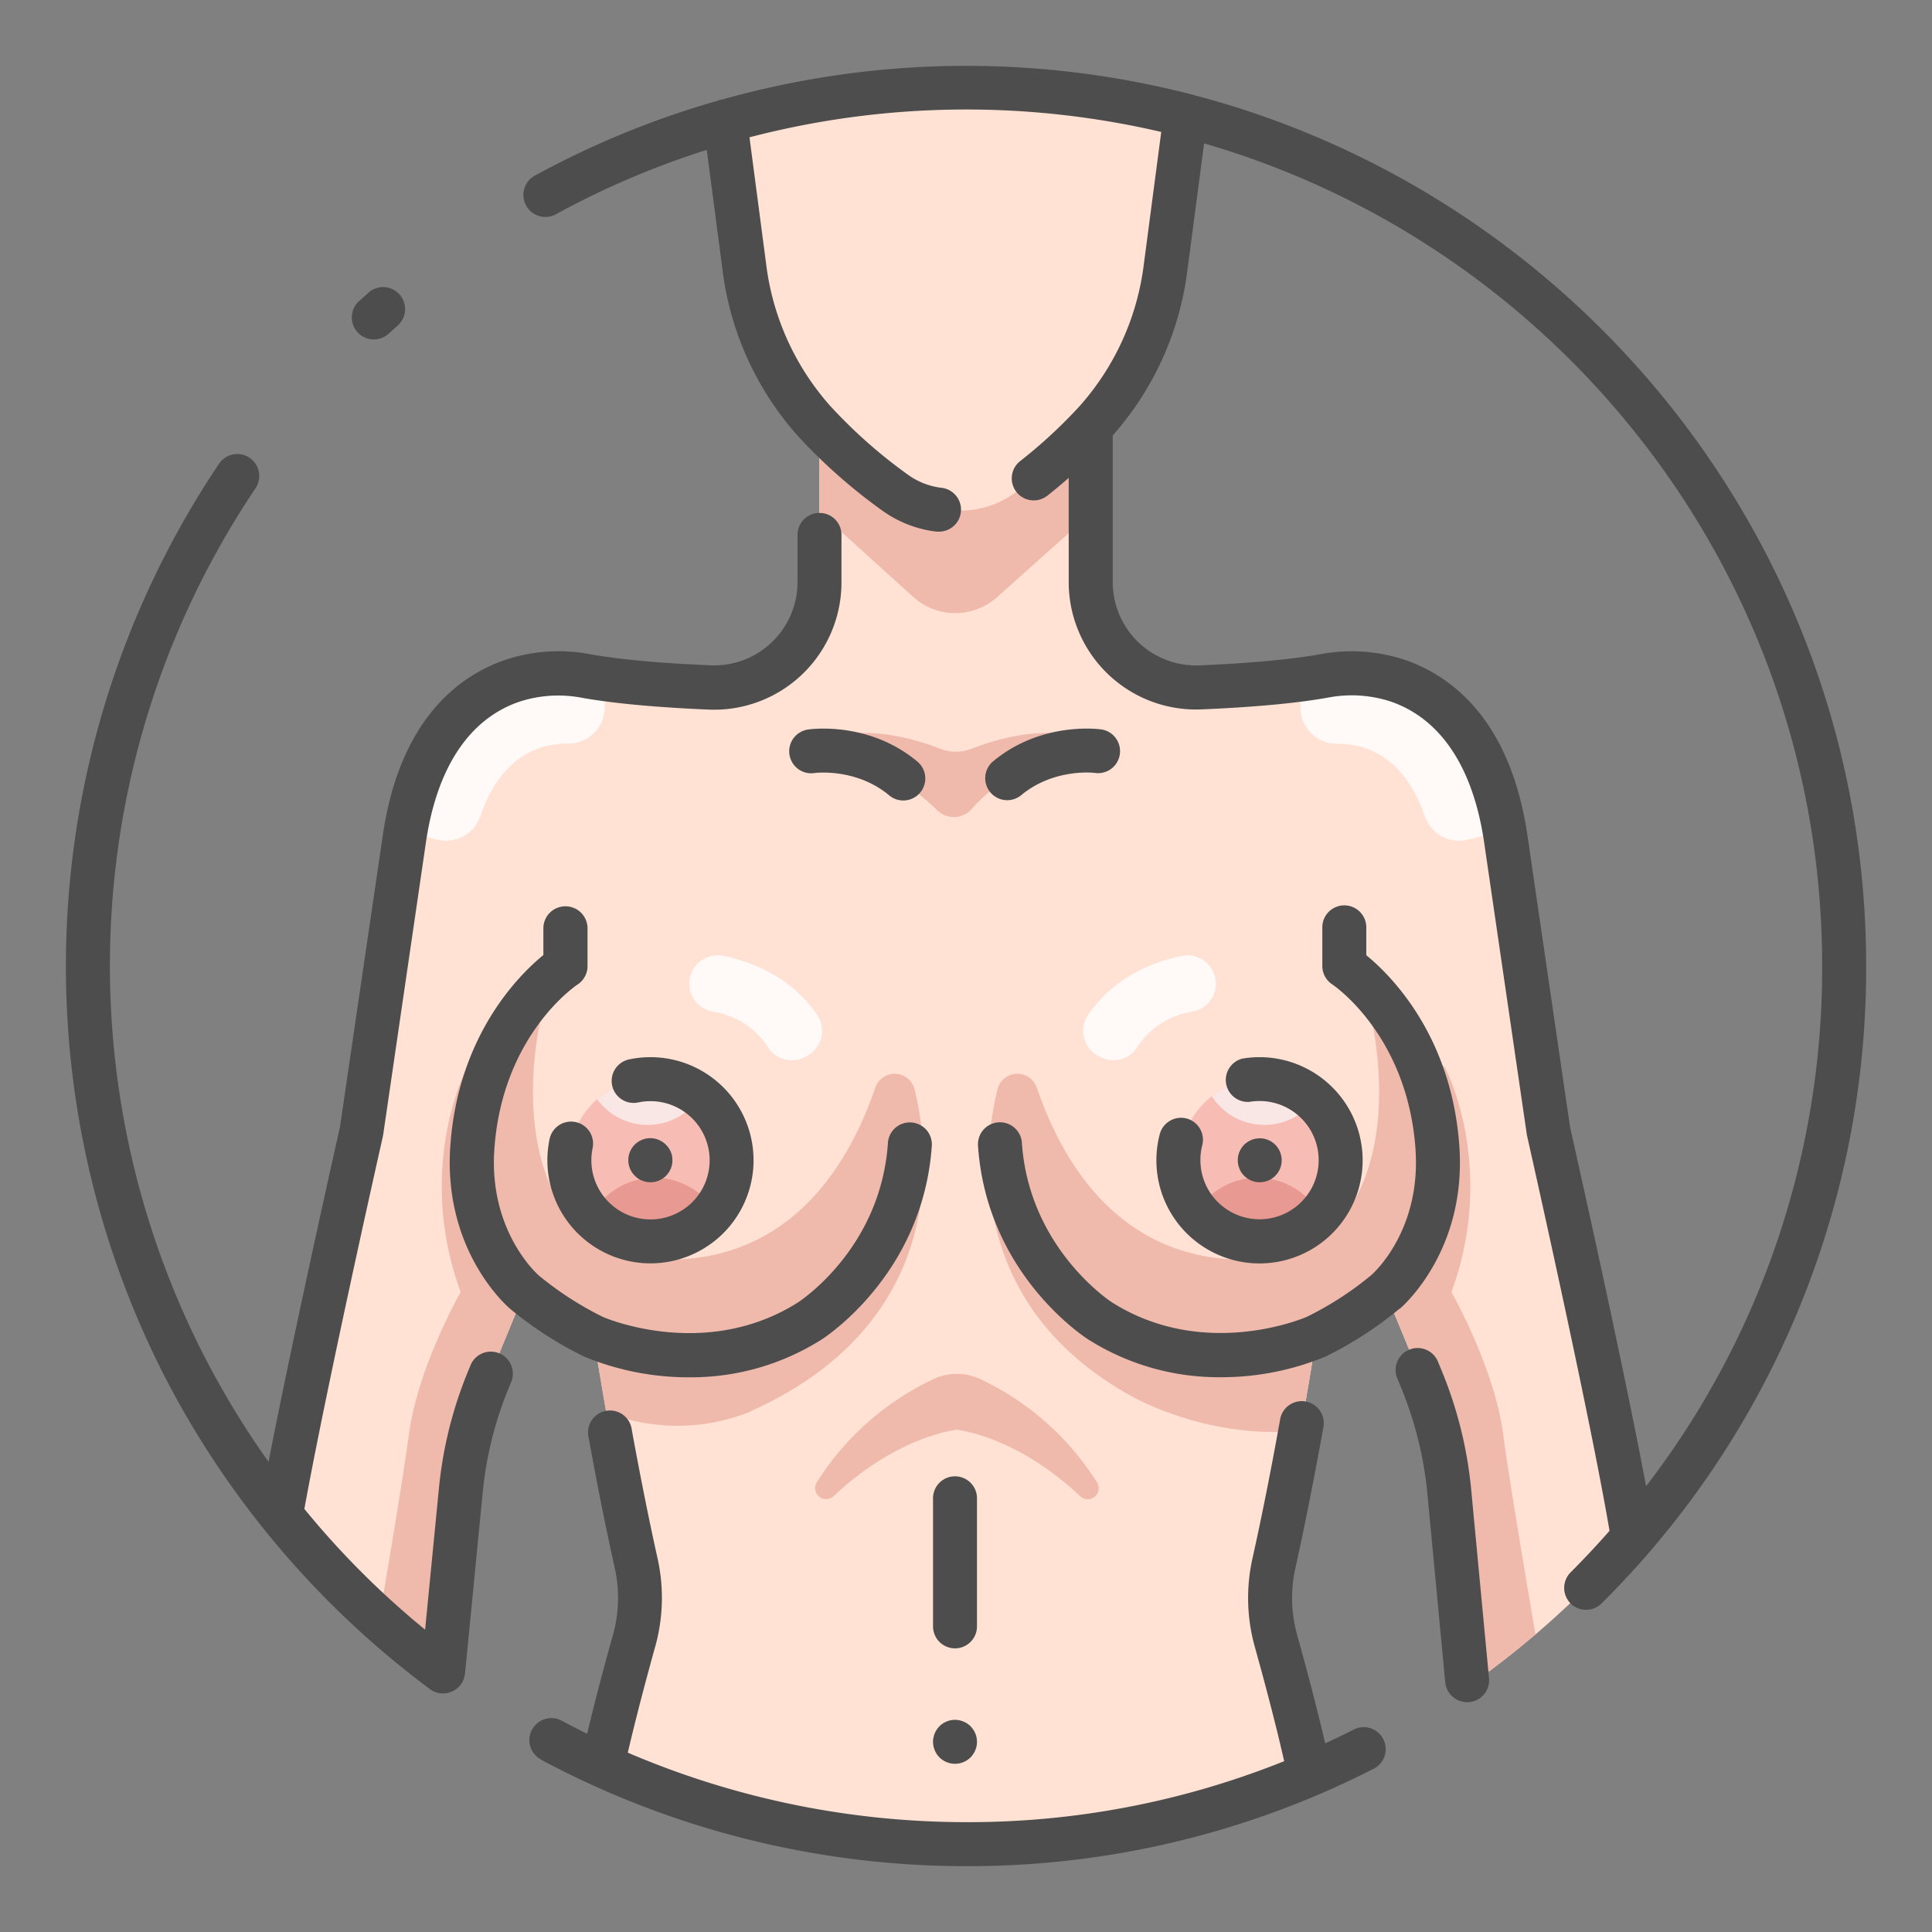
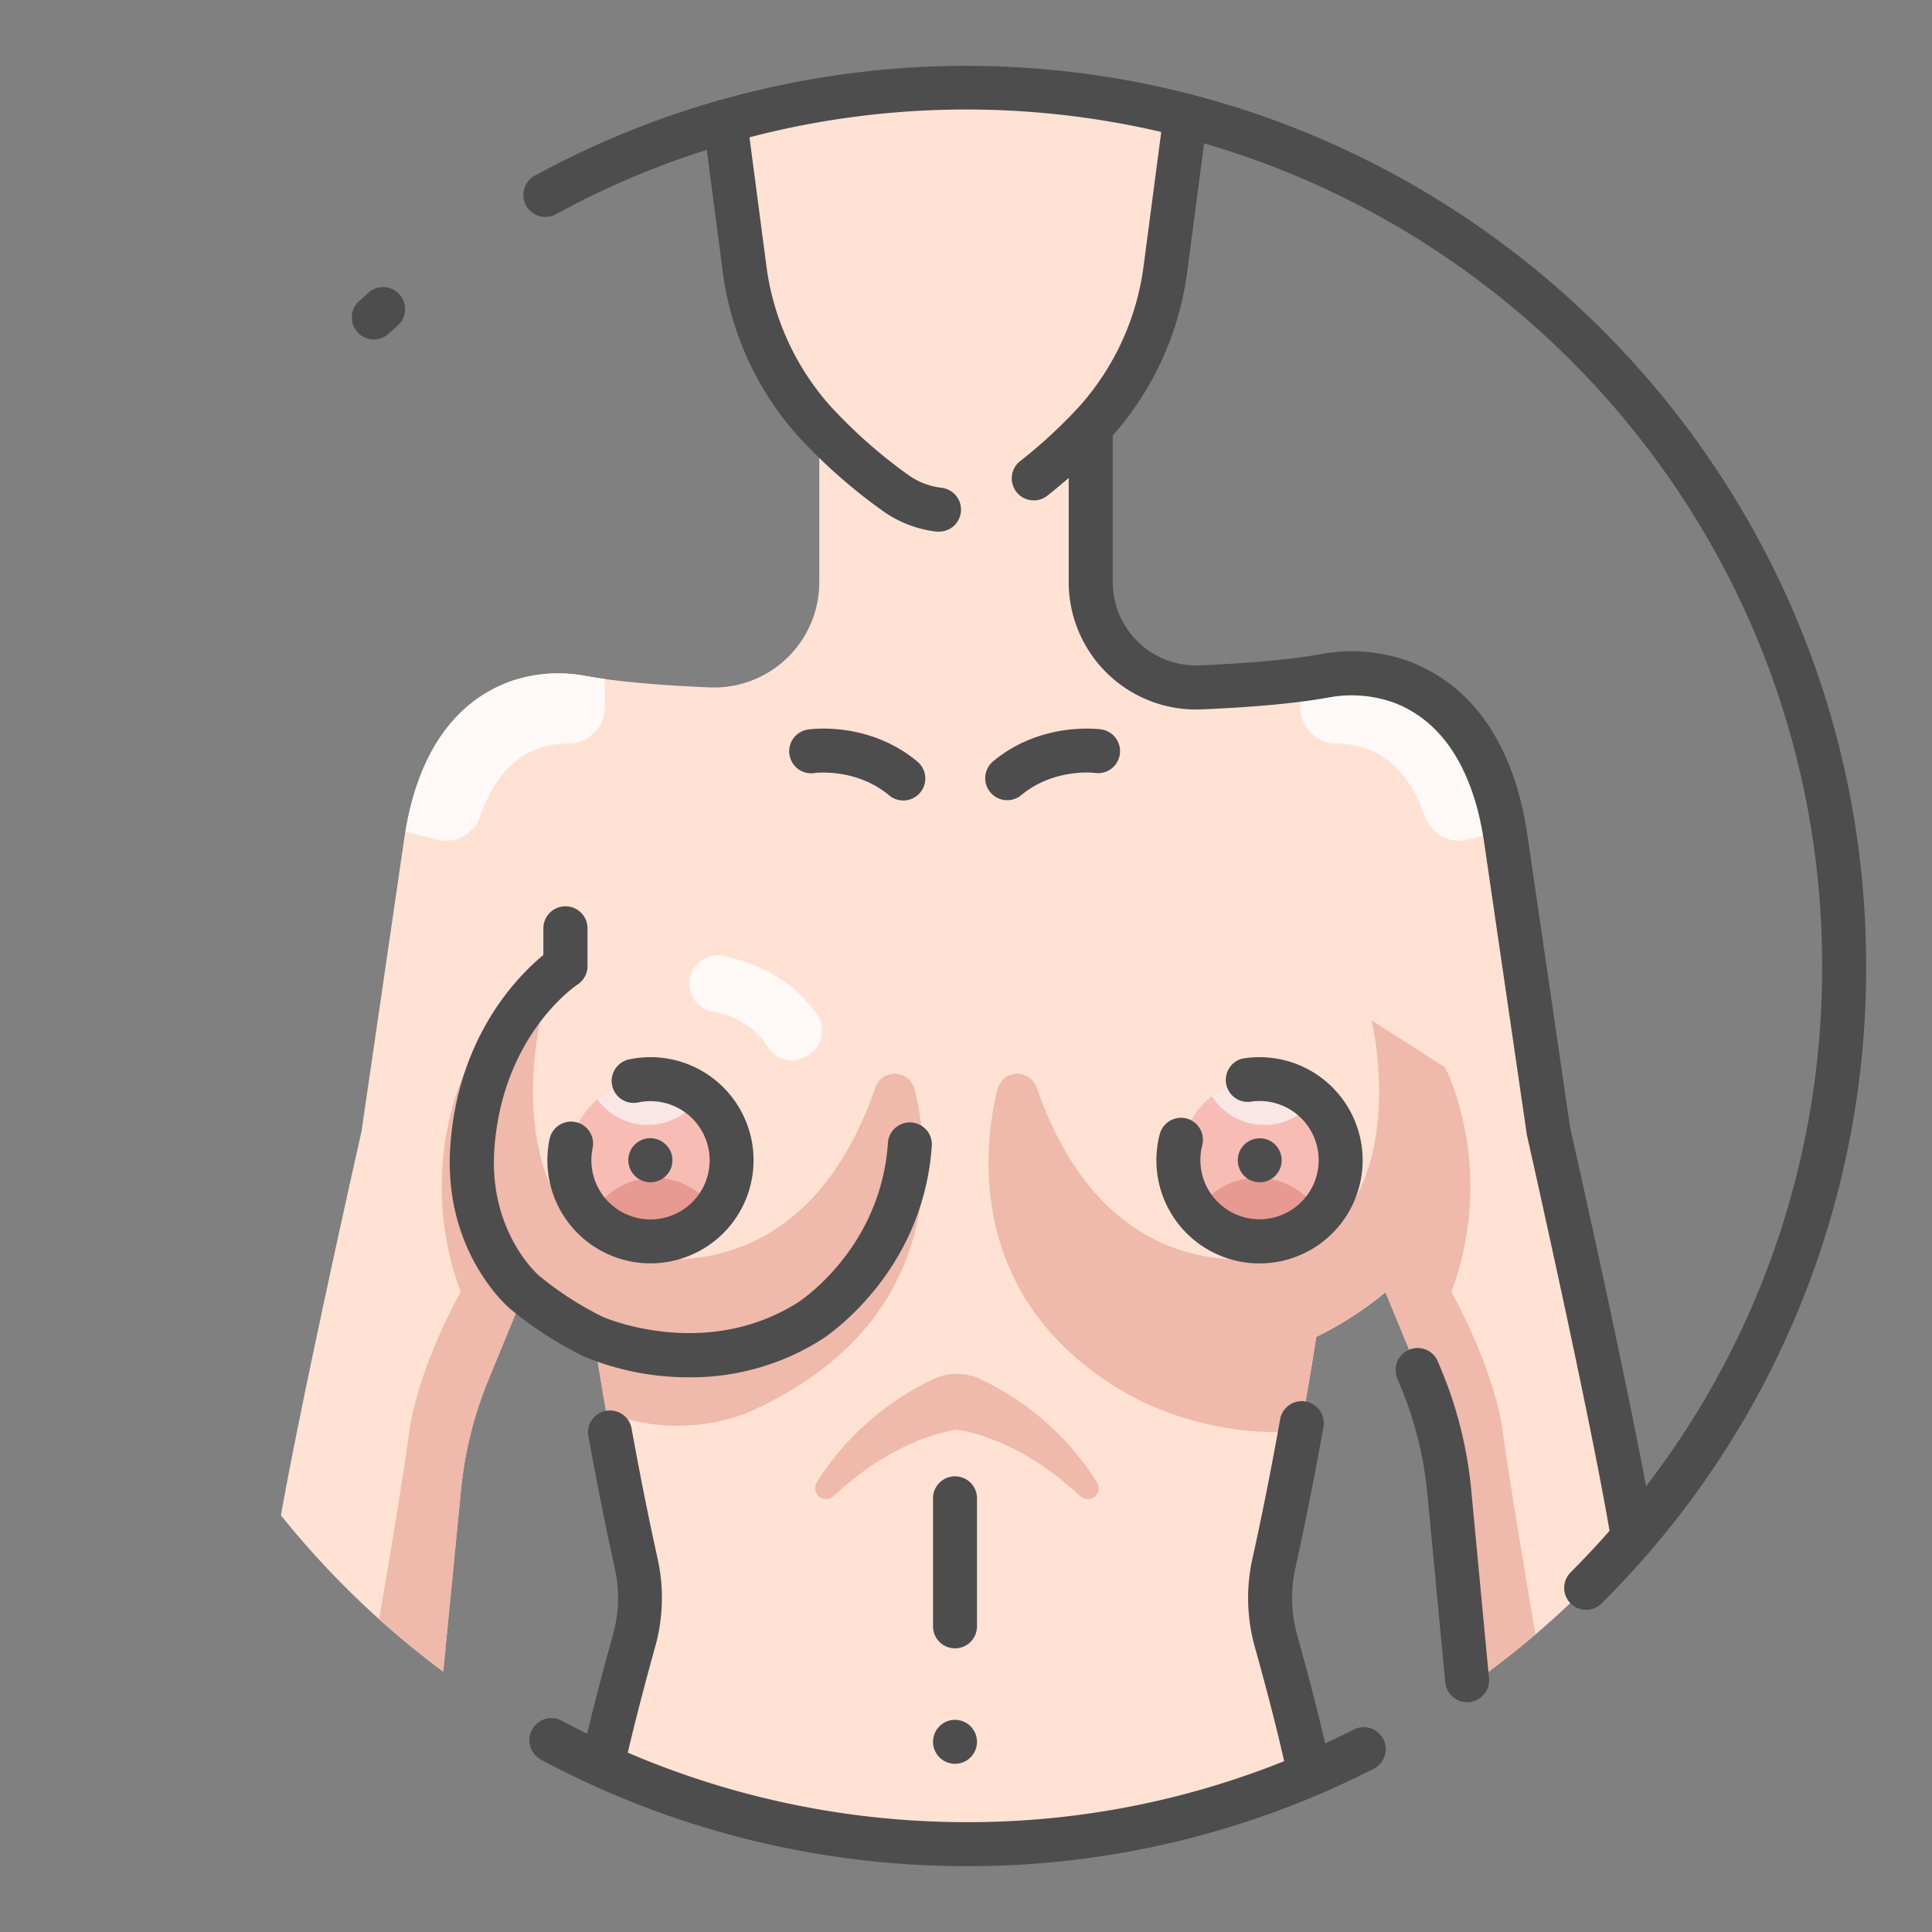
<svg xmlns="http://www.w3.org/2000/svg" id="icon" viewBox="0 0 512 512">
  <rect x="0" y="0" width="512" height="512" fill="#808080" stroke="none" />
  <defs>
    <style>.cls-1{fill:#ffe2d4;}.cls-2{fill:#f7bdb5;}.cls-3{fill:#e89991;}.cls-4{fill:#f9e7e5;}.cls-5{fill:#efb9ab;}.cls-6{fill:#fff9f8;}.cls-7{fill:#4d4d4d;}</style>
  </defs>
  <title>breast female</title>
  <path class="cls-1" d="M432.71,407.42C427.8,377,410.36,299.81,410.36,299.81l-11.24-76.93c-3.91-27.66-17.12-38.32-28.22-42.31a38.74,38.74,0,0,0-20-1.43c-9.4,1.68-21.67,2.57-32.8,3a27.91,27.91,0,0,1-29.07-27.9V107.49H217.12v46.78a27.9,27.9,0,0,1-29.06,27.9c-11.13-.46-23.4-1.35-32.81-3a38.7,38.7,0,0,0-20,1.43c-11.1,4-24.32,14.65-28.22,42.31L95.81,299.81S80.37,368.15,74.45,401.59a234.53,234.53,0,0,0,43,41.4l4.69-48a103.45,103.45,0,0,1,7.34-29.47L139,342.42a92.63,92.63,0,0,0,18.35,11.83s4.48,29.8,11.24,60.19A42,42,0,0,1,168,435c-2.38,8.5-5.76,21.07-8.38,32.93a233.38,233.38,0,0,0,187.44,2.35c-2.68-12.53-6.34-26.21-8.89-35.28a42,42,0,0,1-.6-20.51c6.76-30.39,11.25-60.19,11.25-60.19a92.38,92.38,0,0,0,18.34-11.83l9.53,23.09A103.8,103.8,0,0,1,384,395l5.06,51.93A233.85,233.85,0,0,0,432.71,407.42Z" />
  <circle class="cls-2" cx="172.39" cy="307.49" r="21.5" />
  <path class="cls-3" d="M156.7,322.16a21.46,21.46,0,0,0,32.63-1.47,19,19,0,0,0-32.63,1.47Z" />
  <path class="cls-4" d="M185.57,290.53a21.42,21.42,0,0,0-27.3.77,16.56,16.56,0,0,0,27.3-.77Z" />
  <circle class="cls-2" cx="334.34" cy="307.49" r="21.5" />
-   <path class="cls-5" d="M289.05,136.07V107.49H217.12v28.17L242,158.17a16.62,16.62,0,0,0,22.24.07Z" />
-   <path class="cls-5" d="M288.44,195.93c-11.6-4-24.53,0-31,2.51a11.42,11.42,0,0,1-8.24,0c-6.49-2.5-19.42-6.53-31-2.46a2,2,0,0,0,.56,4c12.41.18,23.59,8.94,29.71,14.83a6.28,6.28,0,0,0,9.08-.47c9.18-10.52,22-13.57,30.41-14.36A2.07,2.07,0,0,0,288.44,195.93Z" />
  <path class="cls-3" d="M350,322.16a21.44,21.44,0,0,1-32.62-1.47A19,19,0,0,1,350,322.16Z" />
  <path class="cls-4" d="M321.16,290.53a21.42,21.42,0,0,1,27.3.77,16.56,16.56,0,0,1-27.3-.77Z" />
  <path class="cls-1" d="M256,23.28a233,233,0,0,0-63.83,8.86l5.1,38.79a74.71,74.71,0,0,0,18.31,40.51,138.33,138.33,0,0,0,21.67,19.21,24.59,24.59,0,0,0,14.4,4.66h2.88a24.56,24.56,0,0,0,14.39-4.66,137.42,137.42,0,0,0,21.67-19.21A74.71,74.71,0,0,0,308.9,70.93l5.3-40.31A233.09,233.09,0,0,0,256,23.28Z" />
  <path class="cls-5" d="M242.36,288.65a5.42,5.42,0,0,0-10.37-.46c-21.31,61.68-71.71,42.91-71.71,42.91-27.62-17-17.05-60.69-17.05-60.69l-19.42,12.42s-13.94,26.24-1.73,59.59c0,0-11.31,19.78-13.7,37.58-1.61,12.05-5.54,35.31-7.91,49.09q8.15,7.34,17,13.9l4.69-48a103.45,103.45,0,0,1,7.34-29.47L139,342.42a92.63,92.63,0,0,0,18.35,11.83s1.2,8,3.31,20a51.46,51.46,0,0,0,38-.09c.11-.05.2-.12.3-.16,1-.47,2-.94,3-1.42h0C252.64,347.93,245.82,302.49,242.36,288.65Z" />
  <path class="cls-5" d="M398.34,380c-2.38-17.8-13.7-37.58-13.7-37.58,12.21-33.35-1.73-59.59-1.73-59.59l-19.42-12.42s10.58,43.73-17.05,60.69c0,0-50.39,18.77-71.71-42.91a5.42,5.42,0,0,0-10.37.46c-3.33,13.34-9.79,56.07,35.19,81.18h0l.61.33c3.49,1.9,21.86,11.17,44.46,9,2.65-14.64,4.2-24.94,4.2-24.94a92.38,92.38,0,0,0,18.34-11.83l9.53,23.09A103.8,103.8,0,0,1,384,395l5.06,51.93q9.27-6.48,17.85-13.81C404.74,420.33,400.12,393.32,398.34,380Z" />
  <path class="cls-5" d="M247.52,365.41a73.6,73.6,0,0,0-31.06,27.42,2.91,2.91,0,0,0,4.46,3.66c17.11-16.11,32.66-17.59,32.66-17.59s15.56,1.48,32.67,17.59a2.9,2.9,0,0,0,4.45-3.66,73.48,73.48,0,0,0-31.06-27.42A14.57,14.57,0,0,0,247.52,365.41Z" />
  <path class="cls-6" d="M150.47,197.05a9.66,9.66,0,0,0,9.81-9.58v-7.55c-1.73-.24-3.43-.5-5-.78a38.7,38.7,0,0,0-20,1.43c-10.76,3.87-23.51,14-27.84,39.83l8.44,2.12a9.61,9.61,0,0,0,11.41-6.23C132.77,200.39,142.88,197,150.47,197.05Z" />
  <path class="cls-6" d="M191.82,253.34c7.44,1.56,17.82,5.52,24.72,15.59a7.53,7.53,0,0,1-2.86,11l-.49.24a7.45,7.45,0,0,1-9.53-2.46A21.17,21.17,0,0,0,189,268.11a7.49,7.49,0,0,1-6.31-7.41h0A7.53,7.53,0,0,1,191.82,253.34Z" />
  <path class="cls-6" d="M370.9,180.57a38.74,38.74,0,0,0-20-1.43c-2,.35-4.09.66-6.28,1v7.38a9.66,9.66,0,0,0,9.81,9.58c7.59,0,17.7,3.34,23.18,19.24A9.61,9.61,0,0,0,389,222.52l9.64-2.42C394.3,194.5,381.62,184.42,370.9,180.57Z" />
-   <path class="cls-6" d="M313.1,253.34c-7.44,1.56-17.82,5.52-24.72,15.59a7.53,7.53,0,0,0,2.86,11l.49.24a7.45,7.45,0,0,0,9.53-2.46,21.17,21.17,0,0,1,14.63-9.59,7.49,7.49,0,0,0,6.31-7.41h0A7.53,7.53,0,0,0,313.1,253.34Z" />
  <path class="cls-7" d="M371.3,367.73a97.9,97.9,0,0,1,6.94,27.79L383,445.81a5.83,5.83,0,0,0,5.79,5.28l.56,0a5.83,5.83,0,0,0,5.25-6.35l-4.75-50.3a109.59,109.59,0,0,0-7.76-31.12l-1.1-2.66a5.83,5.83,0,0,0-10.77,4.45Z" />
  <path class="cls-7" d="M149.87,240.18A5.83,5.83,0,0,0,144,246v7.09c-6.47,5.29-22.61,21.29-24.66,50.6-1.93,27.49,14.7,42.17,15.83,43.14h0a98,98,0,0,0,19.66,12.69h0l0,0A72.42,72.42,0,0,0,182.71,365a64.69,64.69,0,0,0,35-10c1.1-.7,27-17.56,29.24-51.53a5.83,5.83,0,0,0-11.63-.75c-1.81,27.91-23,41.87-23.85,42.44-24.35,15.4-50.71,4.27-51.71,3.83a87.19,87.19,0,0,1-17-11h0s0,0,0,0-13.3-11.45-11.75-33.45c2.1-30,21.26-43.1,22.05-43.63A5.83,5.83,0,0,0,155.7,256V246A5.83,5.83,0,0,0,149.87,240.18Z" />
  <path class="cls-7" d="M170.16,312.87a6.74,6.74,0,0,0,1.08.33,5.6,5.6,0,0,0,1.15.11,5.82,5.82,0,0,0,5.81-5.82,6.3,6.3,0,0,0-.1-1.15,6.1,6.1,0,0,0-.33-1.08,7.07,7.07,0,0,0-.54-1,6,6,0,0,0-.73-.87,5.82,5.82,0,1,0-8.23,8.23,4.88,4.88,0,0,0,.89.73A6,6,0,0,0,170.16,312.87Z" />
-   <path class="cls-7" d="M370.91,346.88h0l0,0h0c1.1-.94,17.76-15.63,15.83-43.14-2.05-29.31-18.18-45.31-24.66-50.6V246a5.83,5.83,0,1,0-11.65,0v10a5.83,5.83,0,0,0,2.64,4.88c.2.13,19.92,13.34,22.05,43.63,1.52,21.73-11.24,33-11.76,33.45,0,0,0,0,0,0h0a86.82,86.82,0,0,1-17,11c-1,.44-27.35,11.57-51.69-3.83-.22-.14-22.05-14.32-23.87-42.44a5.83,5.83,0,0,0-11.63.75c2.2,34,28.14,50.83,29.25,51.54a64.73,64.73,0,0,0,35,10,72.42,72.42,0,0,0,27.77-5.44l0,0h0a98,98,0,0,0,19.61-12.65Z" />
  <path class="cls-7" d="M329,310.73a5.87,5.87,0,0,0,.71.87,6.17,6.17,0,0,0,.89.73,8.06,8.06,0,0,0,1,.54,7,7,0,0,0,1.1.33,5.48,5.48,0,0,0,1.13.11,5.82,5.82,0,0,0,5.83-5.83,5.9,5.9,0,0,0-1.7-4.12,6.1,6.1,0,0,0-.89-.72,5.44,5.44,0,0,0-1-.54,5.73,5.73,0,0,0-1.09-.33,5.92,5.92,0,0,0-5.26,1.59,5.47,5.47,0,0,0-.71.88,5.18,5.18,0,0,0-.54,1,6.51,6.51,0,0,0-.34,1.09,6.29,6.29,0,0,0-.11,1.14,6.4,6.4,0,0,0,.11,1.15,6.14,6.14,0,0,0,.34,1.08A5,5,0,0,0,329,310.73Z" />
  <path class="cls-7" d="M253.09,436.83a5.82,5.82,0,0,0,5.82-5.82v-33.7a5.83,5.83,0,1,0-11.65,0V431A5.83,5.83,0,0,0,253.09,436.83Z" />
  <path class="cls-7" d="M247.38,462.74a5.73,5.73,0,0,0,.33,1.09,6.48,6.48,0,0,0,.53,1,6.83,6.83,0,0,0,.72.89,5.85,5.85,0,0,0,8.25,0,6,6,0,0,0,.71-.89,5.18,5.18,0,0,0,.54-1,5.11,5.11,0,0,0,.34-1.09,6.29,6.29,0,0,0,.11-1.14,6.18,6.18,0,0,0-.11-1.13,5.2,5.2,0,0,0-.34-1.1,5.1,5.1,0,0,0-.54-1,6,6,0,0,0-.71-.89,5.85,5.85,0,0,0-8.25,0,6.83,6.83,0,0,0-.72.89,6.38,6.38,0,0,0-.53,1,5.82,5.82,0,0,0-.33,1.1,5.43,5.43,0,0,0-.12,1.13A5.52,5.52,0,0,0,247.38,462.74Z" />
  <path class="cls-7" d="M216,204.84c.1,0,10.9-1.36,19.64,5.94a5.83,5.83,0,0,0,7.48-8.95c-12.84-10.72-28.17-8.61-28.82-8.52a5.83,5.83,0,1,0,1.7,11.53Z" />
  <path class="cls-7" d="M270.57,210.78c8.68-7.25,19.42-6,19.68-5.93a5.83,5.83,0,0,0,1.66-11.54c-.64-.09-16-2.2-28.81,8.52a5.83,5.83,0,0,0,7.47,8.95Z" />
  <path class="cls-7" d="M152.54,297.36a5.82,5.82,0,0,0-6.9,4.51,27.7,27.7,0,0,0-.58,5.62,27.32,27.32,0,1,0,21.82-26.77,5.83,5.83,0,1,0,2.34,11.42,15.2,15.2,0,0,1,3.16-.32,15.67,15.67,0,1,1-15.66,15.67,15.9,15.9,0,0,1,.33-3.24A5.82,5.82,0,0,0,152.54,297.36Z" />
  <path class="cls-7" d="M314.45,296.41a5.84,5.84,0,0,0-7.11,4.18,27.33,27.33,0,1,0,26.45-20.43,27.09,27.09,0,0,0-4.59.39A5.83,5.83,0,0,0,331.15,292a15.42,15.42,0,0,1,2.64-.22,15.67,15.67,0,1,1-15.67,15.67,16,16,0,0,1,.5-4A5.83,5.83,0,0,0,314.45,296.41Z" />
-   <path class="cls-7" d="M114,447.68a6.92,6.92,0,0,0,.68.42l0,0a5.73,5.73,0,0,0,2.14.66h.06l.28,0,.28,0c.09,0,.18,0,.28,0a7,7,0,0,0,.92-.11c.15,0,.29-.08.44-.12s.49-.16.73-.26l.42-.22a6.2,6.2,0,0,0,.69-.44,3.92,3.92,0,0,0,.32-.25,5.63,5.63,0,0,0,.86-.9l0,0a2,2,0,0,0,.12-.19,6.2,6.2,0,0,0,.45-.75c0-.12.09-.24.14-.35a5.78,5.78,0,0,0,.24-.7,3.1,3.1,0,0,0,.08-.42,4.42,4.42,0,0,0,.1-.5l4.69-48a97.43,97.43,0,0,1,6.93-27.81l.69-1.67a5.83,5.83,0,0,0-10.77-4.45l-.69,1.68a108.93,108.93,0,0,0-7.76,31.12l-3.66,37.46a226.13,226.13,0,0,1-32-32s0,0,0,0c6.14-33.78,20.66-98.09,20.81-98.73,0-.15.06-.3.08-.45l11.25-76.95c2.81-19.89,11.25-32.91,24.42-37.65a33.23,33.23,0,0,1,17-1.18c8.32,1.49,19.62,2.54,33.58,3.13A33.75,33.75,0,0,0,223,154.27V142a5.83,5.83,0,1,0-11.65,0v12.24a22.09,22.09,0,0,1-23,22.08c-13.44-.56-24.22-1.56-32-2.95a44.62,44.62,0,0,0-23,1.69c-12.2,4.38-27.66,16.09-32,46.95L90.08,298.75c-.86,3.79-12.27,54.53-18.91,88.65a226.67,226.67,0,0,1-3.46-258,5.82,5.82,0,1,0-9.66-6.51A238.83,238.83,0,0,0,43.75,365,240.77,240.77,0,0,0,114,447.68Z" />
  <path class="cls-7" d="M143.28,466.29A238.94,238.94,0,0,0,256,494.55a236.08,236.08,0,0,0,107.88-25.73,5.83,5.83,0,1,0-5.28-10.39q-3.68,1.86-7.41,3.58c-2.46-10.59-5.33-21.22-7.41-28.64a36.49,36.49,0,0,1-.52-17.67c2.53-11.38,5-23.94,7.43-37.33a5.83,5.83,0,1,0-11.47-2.06c-2.37,13.23-4.84,25.64-7.34,36.86a48.1,48.1,0,0,0,.68,23.35c2.18,7.79,5.25,19.16,7.76,30.21A224.79,224.79,0,0,1,256,482.89a227.83,227.83,0,0,1-89.63-18.42c2.43-10.39,5.25-20.85,7.24-28a48,48,0,0,0,.68-23.35c-2.32-10.42-4.62-21.93-6.86-34.21A5.82,5.82,0,1,0,156,381c2.26,12.44,4.59,24.1,6.94,34.66a36.24,36.24,0,0,1-.52,17.67c-1.88,6.69-4.48,16.31-6.82,26.13q-3.42-1.68-6.77-3.48a5.83,5.83,0,0,0-5.52,10.27Z" />
  <path class="cls-7" d="M416.2,424.91a5.83,5.83,0,0,0,8.24,0A237,237,0,0,0,494.55,256c0-110.75-75.86-204.1-178.35-230.85-.19-.07-.39-.11-.58-.16a238.89,238.89,0,0,0-124.25,1.39,5.62,5.62,0,0,0-1.31.35,236.78,236.78,0,0,0-48.22,19.76,5.83,5.83,0,1,0,5.59,10.23,223.67,223.67,0,0,1,39.87-17l4.19,31.94a81.11,81.11,0,0,0,19.77,43.67,144.29,144.29,0,0,0,22.59,20,30.63,30.63,0,0,0,14.36,5.56c.22,0,.45,0,.67,0a5.83,5.83,0,0,0,.65-11.62,18.83,18.83,0,0,1-8.87-3.44,132.64,132.64,0,0,1-20.77-18.4,69.3,69.3,0,0,1-16.84-37.35l-4.43-33.69a227.47,227.47,0,0,1,109.12-1.42l-4.62,35.11a69.27,69.27,0,0,1-16.84,37.35,130.25,130.25,0,0,1-15.83,14.69,5.83,5.83,0,1,0,7.21,9.16c1.91-1.5,3.75-3.05,5.56-4.63v27.53A33.76,33.76,0,0,0,318.36,188c14-.59,25.27-1.64,33.59-3.13a33.2,33.2,0,0,1,17,1.18c13.17,4.74,21.62,17.76,24.43,37.68l11.24,76.92a3.58,3.58,0,0,0,.09.45c.16.72,16.48,73,21.83,104.58-3.3,3.75-6.72,7.42-10.3,11A5.84,5.84,0,0,0,416.2,424.91Zm-.11-126.16-11.2-76.68c-4.36-30.89-19.82-42.6-32-47a44.77,44.77,0,0,0-23-1.69c-7.8,1.39-18.57,2.39-32,2.95a22.08,22.08,0,0,1-23-22.08V115.39l0,0a81.11,81.11,0,0,0,19.77-43.67L319.1,38c94.51,27.41,163.79,114.74,163.79,218a225.16,225.16,0,0,1-46.66,137.87C429.89,360,417,302.79,416.09,298.75Z" />
  <path class="cls-7" d="M97.48,77.74c-.76.67-1.51,1.35-2.26,2a5.83,5.83,0,1,0,7.87,8.6l2.14-1.93a5.83,5.83,0,1,0-7.75-8.7Z" />
</svg>